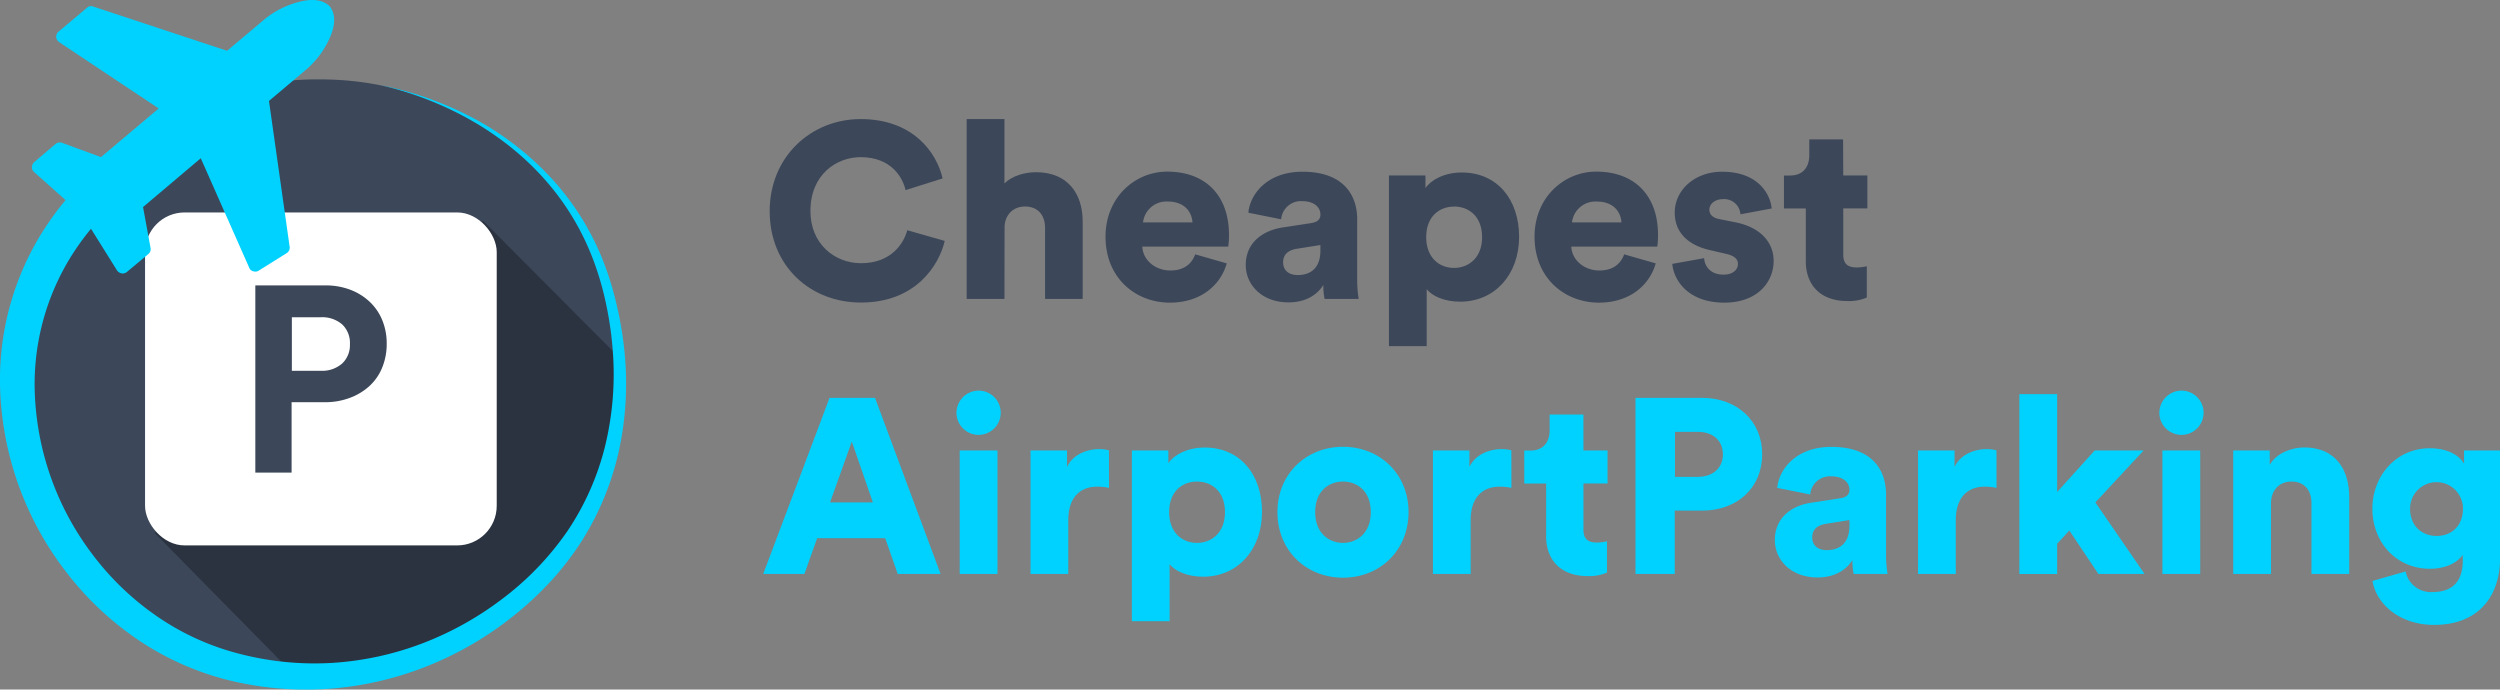
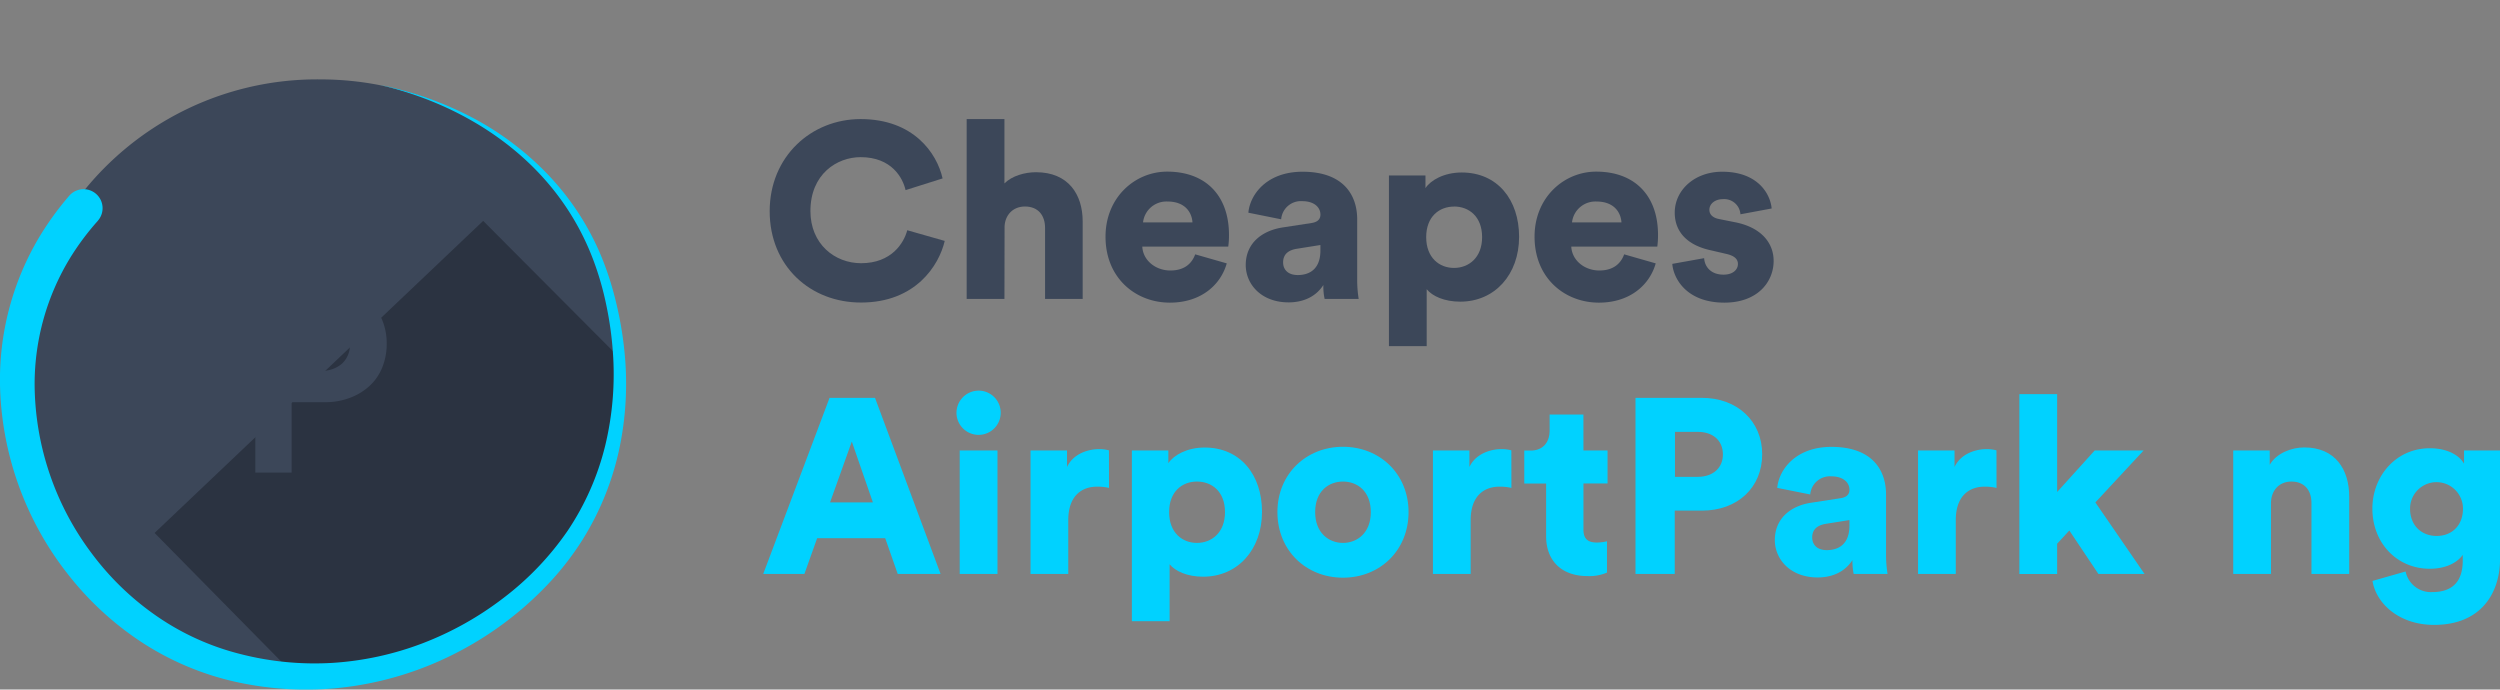
<svg xmlns="http://www.w3.org/2000/svg" viewBox="0 0 758.33 209.16">
  <rect x="0" y="0" width="758.33" height="209.16" fill="#808080" stroke="none" />
  <defs>
    <style>
            .cls-1 {
                fill: #3c4759;
            }

            .cls-2 {
                fill: #2b3341;
            }

            .cls-3 {
                fill: #00d2ff;
            }

            .cls-4 {
                fill: #fff;
            }
        </style>
  </defs>
  <title>logo</title>
  <path class="cls-1" d="M188.61,114.06c0,50.18-41.2,91.75-91.49,91.75a90.87,90.87,0,1,1,0-181.73C147.41,24.08,188.61,63.87,188.61,114.06Z">
    </path>
  <path class="cls-2" d="M46.89,161.66,90.56,206s52.66-1.67,79.66-37c0,0,19-29.67,17.67-50.67l-.83-10.67L146.56,67">
    </path>
  <path class="cls-3" d="M268.51,163.25H247.87L244,174.1H231.51l20.12-53.42h13.79l19.89,53.42h-13ZM251.78,152.4h13l-6.4-18.46Z">
    </path>
  <path class="cls-3" d="M296.76,118.49a6.71,6.71,0,1,1-6.63,6.71A6.75,6.75,0,0,1,296.76,118.49Zm-5.65,55.61V136.65h11.46V174.1Z">
    </path>
  <path class="cls-3" d="M336.4,148a15.12,15.12,0,0,0-3.62-.38c-4.6,0-8.74,2.71-8.74,10.17V174.1H312.59V136.65h11.07v5c2-4.22,6.71-5.42,9.72-5.42a11.68,11.68,0,0,1,3,.37Z">
    </path>
  <path class="cls-3" d="M343.33,188.42V136.65H354.4v3.85c1.59-2.42,5.65-4.75,11-4.75,10.85,0,17.41,8.29,17.41,19.51,0,11.46-7.38,19.67-17.86,19.67-4.82,0-8.44-1.66-10.17-3.77v17.26Zm19.74-42.35c-4.45,0-8.44,3-8.44,9.27s4,9.34,8.44,9.34,8.51-3.09,8.51-9.34S367.59,146.07,363.07,146.07Z">
    </path>
  <path class="cls-3" d="M427.26,155.34c0,11.6-8.66,19.89-19.89,19.89s-19.89-8.29-19.89-19.89,8.74-19.82,19.89-19.82S427.26,143.74,427.26,155.34Zm-11.45,0c0-6.33-4.07-9.27-8.44-9.27s-8.44,2.94-8.44,9.27,4.15,9.34,8.44,9.34S415.81,161.67,415.81,155.34Z">
    </path>
  <path class="cls-3" d="M458.46,148a15.12,15.12,0,0,0-3.62-.38c-4.6,0-8.74,2.71-8.74,10.17V174.1H434.65V136.65h11.07v5c2-4.22,6.71-5.42,9.72-5.42a11.68,11.68,0,0,1,3,.37Z">
    </path>
  <path class="cls-3" d="M480.31,136.65h7.31v10h-7.31v14c0,3.09,1.65,3.92,4.14,3.92a14,14,0,0,0,3-.38v9.49a13.48,13.48,0,0,1-5.95,1.06c-7.76,0-12.51-4.6-12.51-12.06V146.67h-6.63v-10h1.89c3.92,0,5.8-2.63,5.8-6.1v-4.82h10.25Z">
    </path>
  <path class="cls-3" d="M508,154.89V174.1h-11.9V120.68h20.12c10.85,0,18.31,7.16,18.31,17.1,0,10.1-7.46,17.11-18.31,17.11Zm7-10.25c4.52,0,7.61-2.64,7.61-6.78,0-4.3-3.09-6.86-7.61-6.86h-6.93v13.64Z">
    </path>
  <path class="cls-3" d="M549.47,152.48l8.82-1.36c2-.3,2.71-1.28,2.71-2.56,0-2.19-1.88-4.07-5.5-4.07a6,6,0,0,0-6.4,5.5l-10-2c.45-5.35,5.43-12.44,16.43-12.44,12.13,0,16.57,6.78,16.57,14.47V168.3a35.75,35.75,0,0,0,.46,5.8H562.28a18.92,18.92,0,0,1-.37-4.22c-2,3.17-5.58,5.28-10.55,5.28-8.22,0-13-5.43-13-11.38C538.4,157.15,543.29,153.38,549.47,152.48ZM561,159.41v-1.66l-7.08,1.13c-2.41.38-4.22,1.51-4.22,4.14,0,2,1.28,3.85,4.44,3.85C557.54,166.87,561,165.21,561,159.41Z">
    </path>
  <path class="cls-3" d="M605.61,148a15.12,15.12,0,0,0-3.62-.38c-4.6,0-8.74,2.71-8.74,10.17V174.1H581.8V136.65h11.07v5c2-4.22,6.71-5.42,9.72-5.42a11.68,11.68,0,0,1,3,.37Z">
    </path>
  <path class="cls-3" d="M635.59,152.4l14.92,21.7h-14l-8.82-13.18-3.69,4v9.19H612.54V119.55H624v29.69l11.38-12.59h14.84Z">
    </path>
-   <path class="cls-3" d="M661.59,118.49A6.71,6.71,0,1,1,655,125.2,6.75,6.75,0,0,1,661.59,118.49Zm-5.66,55.61V136.65h11.46V174.1Z">
-     </path>
  <path class="cls-3" d="M688.86,174.1H677.41V136.65h11.07V141c2-3.54,6.63-5.28,10.48-5.28,9.42,0,13.63,6.71,13.63,14.92V174.1H701.14V152.55c0-3.69-2-6.48-6.1-6.48-3.77,0-6.18,2.79-6.18,6.56Z">
    </path>
  <path class="cls-3" d="M729.7,173.35a7.83,7.83,0,0,0,8.06,6.25c5.73,0,9.27-2.79,9.27-9.57V168.3c-1.36,2-4.6,4.22-10,4.22-10,0-17.41-7.84-17.41-18.24,0-9.87,7.16-18.31,17.41-18.31,6.1,0,9.34,2.72,10.39,4.68v-4h10.93v32.78c0,10.77-6,20.12-20,20.12-10.78,0-17.63-6.63-18.69-13.34Zm17.4-19.07a8,8,0,1,0-16.05,0c0,5.13,3.47,8.29,8.07,8.29S747.1,159.41,747.1,154.28Z">
    </path>
  <path class="cls-1" d="M233.47,64.07c0-16.65,12.66-27.95,27.58-27.95,16.05,0,23.13,10.32,24.87,18l-11.23,3.55c-.83-3.7-4.22-10-13.64-10-7.16,0-15.22,5.12-15.22,16.35,0,10,7.38,15.82,15.37,15.82,9.27,0,13-6.18,14-10l11.37,3.24c-1.73,7.39-8.81,18.69-25.39,18.69C245.83,91.8,233.47,80.72,233.47,64.07Z">
    </path>
  <path class="cls-1" d="M304.68,90.67H293.22V36.12h11.46V55.63c2.33-2.33,6.25-3.39,9.57-3.39,9.79,0,14.16,6.71,14.16,14.92V90.67H317V69.12c0-3.69-2-6.48-6.11-6.48-3.61,0-6,2.56-6.17,6Z">
    </path>
  <path class="cls-1" d="M372.11,79.89c-1.81,6.48-7.76,11.91-17.25,11.91-10.33,0-19.52-7.39-19.52-20,0-12,9-19.74,18.69-19.74,11.6,0,18.76,7.16,18.76,19.21a22.85,22.85,0,0,1-.23,3.54H346.49c.23,4.22,4.07,7.24,8.52,7.24,4.14,0,6.48-2,7.53-4.9Zm-10.4-12.43c-.15-2.86-2.11-6.33-7.53-6.33a7.13,7.13,0,0,0-7.46,6.33Z">
    </path>
  <path class="cls-1" d="M389,69l8.81-1.35c2-.3,2.72-1.28,2.72-2.56,0-2.19-1.89-4.07-5.5-4.07a6,6,0,0,0-6.41,5.5l-9.95-2c.46-5.35,5.43-12.43,16.43-12.43,12.13,0,16.58,6.78,16.58,14.47V84.87a36.43,36.43,0,0,0,.45,5.8H401.8a17.92,17.92,0,0,1-.38-4.22c-2,3.16-5.58,5.27-10.55,5.27-8.21,0-13-5.42-13-11.37C377.91,73.71,382.81,70,389,69ZM400.52,76V74.32l-7.09,1.13c-2.41.37-4.22,1.51-4.22,4.14,0,2,1.28,3.84,4.45,3.84C397.05,83.43,400.52,81.78,400.52,76Z">
    </path>
  <path class="cls-1" d="M421.31,105V53.22h11.08v3.84c1.58-2.41,5.65-4.74,11-4.74,10.85,0,17.4,8.28,17.4,19.51,0,11.45-7.38,19.67-17.85,19.67-4.83,0-8.44-1.66-10.18-3.77V105Zm19.74-42.34c-4.44,0-8.44,3-8.44,9.27s4,9.34,8.44,9.34,8.52-3.09,8.52-9.34S445.57,62.64,441.05,62.64Z">
    </path>
  <path class="cls-1" d="M502.23,79.89C500.42,86.37,494.47,91.8,485,91.8c-10.32,0-19.52-7.39-19.52-20,0-12,9-19.74,18.69-19.74,11.6,0,18.76,7.16,18.76,19.21a24.87,24.87,0,0,1-.22,3.54H476.62c.22,4.22,4.06,7.24,8.51,7.24,4.14,0,6.48-2,7.53-4.9ZM491.84,67.46c-.16-2.86-2.11-6.33-7.54-6.33a7.14,7.14,0,0,0-7.46,6.33Z">
    </path>
  <path class="cls-1" d="M516.92,78.31c.16,2.56,2,5,5.88,5,2.94,0,4.37-1.58,4.37-3.24,0-1.36-.9-2.49-3.69-3.09l-4.29-1C511.2,74.32,508,69.8,508,64.52c0-6.85,6-12.43,14.4-12.43,10.85,0,14.61,6.78,15,11.15L527.93,65a4.93,4.93,0,0,0-5.35-4.59c-2.19,0-4.07,1.28-4.07,3.24,0,1.58,1.28,2.48,2.94,2.79l5,1C534.18,69,538,73.64,538,79.14c0,6.4-4.9,12.66-14.92,12.66-11.76,0-15.52-7.61-15.82-11.76Z">
    </path>
-   <path class="cls-1" d="M559.12,53.22h7.31v10h-7.31v14c0,3.09,1.66,3.91,4.14,3.91a14.28,14.28,0,0,0,3-.37v9.49a13.59,13.59,0,0,1-6,1.06c-7.76,0-12.5-4.6-12.5-12.06V63.24h-6.63v-10h1.88c3.92,0,5.8-2.64,5.8-6.1V42.29h10.25Z">
-     </path>
  <path class="cls-3" d="M29.66,67A79.61,79.61,0,0,0,21.5,77.87a73.52,73.52,0,0,0-11,38.82A86.07,86.07,0,0,0,28,168.1a84.11,84.11,0,0,0,19.93,19.06A78,78,0,0,0,73,198.41a90.57,90.57,0,0,0,27.74,2.67,93.06,93.06,0,0,0,27.39-5.93,97.39,97.39,0,0,0,24.59-13.77A88.46,88.46,0,0,0,172.18,161a80.73,80.73,0,0,0,11.4-25.84,92.21,92.21,0,0,0,2.32-28.42,104.06,104.06,0,0,0-2-14.24,90.25,90.25,0,0,0-4-13.82A78.29,78.29,0,0,0,165,54.17c-12.89-14.43-30.82-24-49.76-28.4a103.86,103.86,0,0,1,27.56,9.66A89.17,89.17,0,0,1,166.25,53a80.56,80.56,0,0,1,16.11,24.68,93.19,93.19,0,0,1,4.53,14.12,107.89,107.89,0,0,1,2.51,14.62,95.65,95.65,0,0,1-1.54,29.7,85.68,85.68,0,0,1-11.25,27.74,87.34,87.34,0,0,1-9.14,12,103.24,103.24,0,0,1-36.77,25.75,100.42,100.42,0,0,1-29.36,7.2A98.73,98.73,0,0,1,71,206.72a86.68,86.68,0,0,1-28.16-12A93.48,93.48,0,0,1,20.38,173.9,96.11,96.11,0,0,1,0,116.75,84.53,84.53,0,0,1,11.86,72,91.41,91.41,0,0,1,21,59.38a5.76,5.76,0,0,1,8.71,7.54l0,0Z">
    </path>
-   <rect class="cls-4" x="44" y="64.44" width="106.67" height="101" rx="12" ry="12" />
  <path class="cls-1" d="M88.45,122v21.36h-11V86.57h21.2a21.11,21.11,0,0,1,7.61,1.32,17.72,17.72,0,0,1,5.92,3.69,16,16,0,0,1,3.8,5.6,18.59,18.59,0,0,1,1.32,7.08,18.87,18.87,0,0,1-1.32,7.12,15.54,15.54,0,0,1-3.8,5.61,18.1,18.1,0,0,1-5.92,3.64A21.11,21.11,0,0,1,98.61,122Zm8.8-9.53a9.2,9.2,0,0,0,6.53-2.2,7.65,7.65,0,0,0,2.36-5.88,7.74,7.74,0,0,0-2.36-6,9.32,9.32,0,0,0-6.53-2.16H88.53v16.24Z">
    </path>
-   <path class="cls-3" d="M100.11,11.3q2.51-5.81,0-9.28Q97.15-1,91,.49A27.23,27.23,0,0,0,79.71,6.3L68.89,15.41,28.32,2a1.81,1.81,0,0,0-1.91.33L17.76,9.6a2,2,0,0,0-.71,1.64A2.09,2.09,0,0,0,18,12.82L48.14,32.9,30.63,47.66l-11.8-4.34a1.47,1.47,0,0,0-.49-.1,2,2,0,0,0-1.48.44l-6.5,5.53a2.18,2.18,0,0,0-.69,1.51,1.89,1.89,0,0,0,.69,1.5L25.05,65.31,35.48,82a2.24,2.24,0,0,0,1.43.94H37a2,2,0,0,0,1.48-.44L45,77.05a1.89,1.89,0,0,0,.66-1.89L43.39,62.8,60.9,48,75.58,81.17a1.73,1.73,0,0,0,1.22,1.11,1.31,1.31,0,0,0,.43.09,1.72,1.72,0,0,0,1.22-.27l8.48-5.3a1.9,1.9,0,0,0,.92-2L81.59,30.62l10.88-9.18A27.14,27.14,0,0,0,100.11,11.3Z">
-     </path>
</svg>